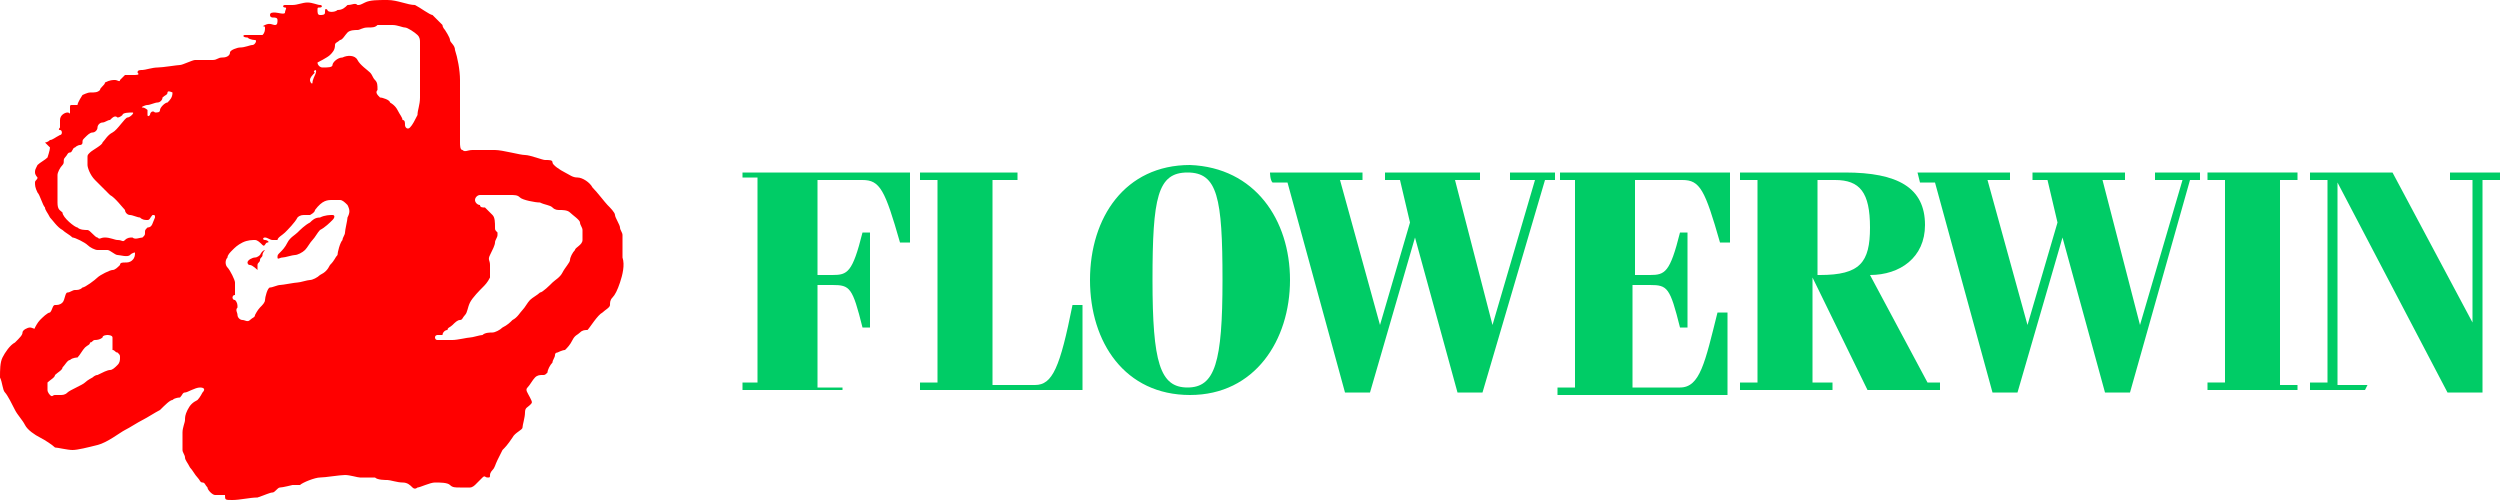
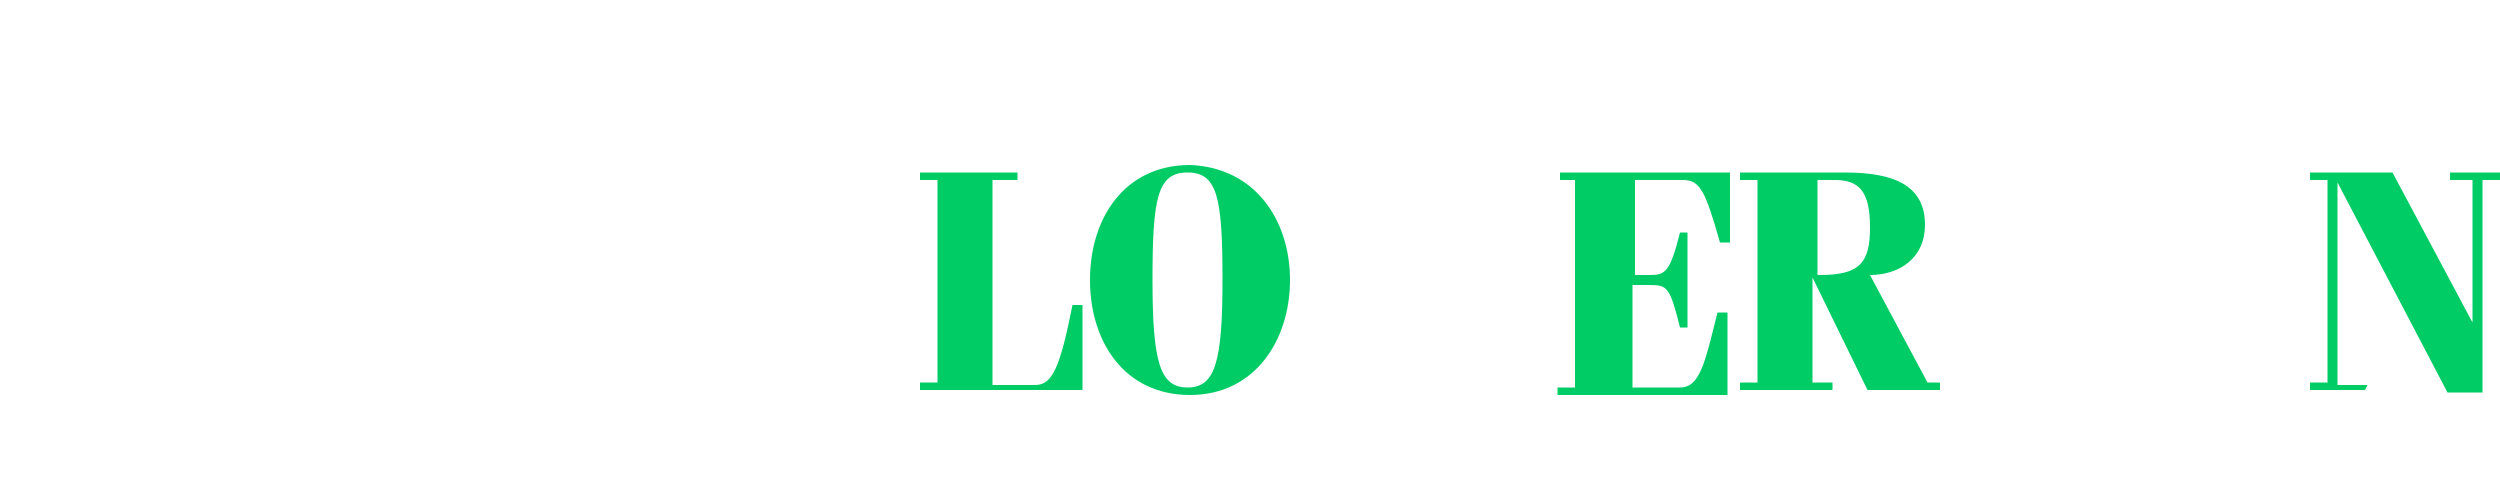
<svg xmlns="http://www.w3.org/2000/svg" version="1.1" id="レイヤー_1" x="0px" y="0px" viewBox="0 0 100 20" style="enable-background:new 0 0 100 20;" xml:space="preserve">
  <style type="text/css">
	.st0{fill:#00CC66;}
	.st1{fill-rule:evenodd;clip-rule:evenodd;fill:#FF0000;}
</style>
  <g>
    <g>
-       <path class="st0" d="M33.7,15.6h-4v-0.3h0.6V7.1h-0.6V6.9h6.7v2.8H36c-0.6-2.1-0.8-2.5-1.5-2.5h-1.8v3.8h0.6    c0.6,0,0.8-0.1,1.2-1.7h0.3v3.8h-0.3c-0.4-1.6-0.5-1.7-1.2-1.7h-0.6v4.1h1L33.7,15.6L33.7,15.6z" />
      <path class="st0" d="M43.3,15.6h-6.5v-0.3h0.7V7.2h-0.7V6.9h3.9v0.3h-1v8.2h1.7c0.7,0,1-0.7,1.5-3.2h0.4L43.3,15.6L43.3,15.6z" />
      <path class="st0" d="M51.6,11.2c0,2.4-1.4,4.6-4,4.6c-2.6,0-4-2.1-4-4.6s1.4-4.6,4-4.6C50.2,6.7,51.6,8.8,51.6,11.2z M47.5,6.9    c-1.2,0-1.4,1-1.4,4.3s0.3,4.3,1.4,4.3s1.4-1,1.4-4.3S48.7,6.9,47.5,6.9z" />
-       <path class="st0" d="M50.8,6.9h3.7v0.3h-0.9l1.6,5.8l1.2-4.1L56,7.2h-0.6V6.9h3.8v0.3h-1l1.5,5.8l1.7-5.8h-1V6.9h1.8v0.3h-0.4    l-2.5,8.5h-1l-1.7-6.2l-1.8,6.2h-1l-2.3-8.4h-0.6C50.8,7.2,50.8,6.9,50.8,6.9z" />
      <path class="st0" d="M63,7.2h-0.6V6.9h6.8v2.8h-0.4c-0.6-2.1-0.8-2.5-1.5-2.5h-1.9v3.8H66c0.6,0,0.8-0.1,1.2-1.7h0.3v3.8h-0.3    c-0.4-1.6-0.5-1.7-1.2-1.7h-0.7v4.1h1.9c0.8,0,1-1,1.5-3h0.4v3.3h-6.8v-0.3H63L63,7.2L63,7.2z" />
      <path class="st0" d="M69.6,15.6v-0.3h0.7V7.2h-0.7V6.9h4.2C75.9,6.9,77,7.5,77,9c0,1.3-1,2-2.2,2l2.3,4.3h0.5v0.3h-2.9l-2.2-4.5    v4.2h0.8v0.3L69.6,15.6L69.6,15.6z M72.6,11h0.2c1.6,0,2-0.5,2-1.9s-0.4-1.9-1.4-1.9h-0.7V11L72.6,11z" />
-       <path class="st0" d="M76.7,6.9h3.7v0.3h-0.9l1.6,5.8l1.2-4.1l-0.4-1.7h-0.6V6.9H85v0.3h-0.9l1.5,5.8l1.7-5.8h-1.1V6.9H88v0.3h-0.4    l-2.4,8.5h-1l-1.7-6.2l-1.8,6.2h-1l-2.3-8.4h-0.6L76.7,6.9L76.7,6.9z" />
-       <path class="st0" d="M91.9,15.6h-3.6v-0.3h0.7V7.2h-0.7V6.9h3.6v0.3h-0.7v8.2h0.7V15.6L91.9,15.6z" />
      <path class="st0" d="M94.6,15.6h-2.2v-0.3h0.7V7.2h-0.7V6.9h3.3l3.2,6V7.2H98V6.9h2v0.3h-0.7v8.5h-1.4l-4.4-8.4v8.1h1.2L94.6,15.6    L94.6,15.6z" />
    </g>
-     <path class="st1" d="M13.1,0.4c-0.1-0.1-0.1,0-0.1,0.1c0,0.1-0.1,0.1-0.2,0.1s-0.1-0.1-0.1-0.2c0-0.1,0-0.1,0.1-0.1   c0.1,0,0.1-0.1,0-0.1s-0.3-0.1-0.5-0.1c-0.2,0-0.4,0.1-0.6,0.1s-0.2,0-0.3,0c-0.1,0-0.1,0.1,0,0.1c0.1,0,0,0.1,0,0.2s-0.3,0-0.4,0   c-0.1,0-0.2,0-0.2,0.1s0.1,0.1,0.1,0.1c0.1,0,0.2,0,0.2,0.1c0,0.1,0,0.2-0.1,0.2c-0.1,0-0.2-0.1-0.4,0S10.6,1,10.6,1.1   s0,0.2-0.1,0.3c-0.1,0-0.2,0-0.3,0c-0.1,0-0.2,0-0.4,0c-0.1,0-0.1,0.1,0.1,0.1c0.1,0.1,0.3,0.1,0.3,0.1c0.1,0,0,0.2-0.1,0.2   c-0.1,0-0.3,0.1-0.5,0.1C9.5,1.9,9.2,2,9.2,2.1c0,0.1-0.1,0.2-0.3,0.2S8.7,2.4,8.5,2.4c-0.2,0-0.5,0-0.7,0c-0.1,0-0.5,0.2-0.6,0.2   c-0.1,0-0.7,0.1-0.9,0.1c-0.2,0-0.5,0.1-0.6,0.1s-0.2,0-0.2,0.1C5.6,3,5.5,3,5.3,3C5.2,3,5,3,5,3S4.8,3.2,4.8,3.2   c0,0.1-0.1,0-0.2,0c-0.1,0-0.2,0-0.4,0.1C4.2,3.4,4,3.5,4,3.6C3.9,3.7,3.8,3.7,3.6,3.7c-0.1,0-0.3,0.1-0.3,0.1S3.1,4.1,3.1,4.2   C3,4.2,3,4.2,2.9,4.2s-0.1,0-0.1,0.1s0,0.1,0,0.2s0,0-0.1,0c-0.1,0-0.3,0.1-0.3,0.3c0,0.2,0,0.3,0,0.3c0,0-0.1,0.1,0,0.1   s0.1,0.2,0,0.2C2.2,5.5,2.1,5.6,2,5.6C1.9,5.7,1.8,5.7,1.8,5.7s0.1,0.1,0.1,0.1C1.9,5.8,2,5.9,2,5.9C2,6,1.9,6.3,1.9,6.3   C1.8,6.4,1.6,6.5,1.5,6.6C1.4,6.8,1.4,6.8,1.4,6.9s0.1,0.2,0.1,0.2c0,0.1-0.1,0.1-0.1,0.2s0,0.2,0.1,0.4c0.1,0.1,0.2,0.5,0.3,0.6   c0,0.1,0.1,0.2,0.2,0.4c0.1,0.1,0.3,0.4,0.5,0.5c0.1,0.1,0.3,0.2,0.4,0.3c0.1,0,0.5,0.2,0.6,0.3C3.6,9.9,3.8,10,3.9,10   C4,10,4.2,10,4.3,10s0.3,0.2,0.4,0.2c0.1,0,0.4,0.1,0.5,0s0.2-0.1,0.2-0.1c0,0.1,0,0.2-0.1,0.3s-0.2,0.1-0.3,0.1s-0.2,0-0.2,0.1   c-0.1,0.1-0.2,0.2-0.3,0.2S4,11,3.9,11.1c-0.1,0.1-0.5,0.4-0.6,0.4c-0.1,0.1-0.2,0.1-0.3,0.1c-0.1,0-0.2,0.1-0.3,0.1   S2.6,12,2.5,12.1s-0.2,0.1-0.3,0.1S2.1,12.4,2,12.5c-0.1,0-0.3,0.2-0.4,0.3c-0.1,0.1-0.2,0.3-0.2,0.3c0,0.1-0.1,0-0.2,0   c-0.1,0-0.3,0.1-0.3,0.2s-0.1,0.2-0.3,0.4c-0.2,0.1-0.4,0.4-0.5,0.6C0,14.5,0,14.8,0,15.1c0.1,0.2,0.1,0.5,0.2,0.6   c0.1,0.1,0.3,0.5,0.4,0.7s0.3,0.4,0.4,0.6s0.4,0.4,0.6,0.5c0.2,0.1,0.5,0.3,0.6,0.4c0.1,0,0.5,0.1,0.7,0.1c0.2,0,0.6-0.1,1-0.2   s0.9-0.5,1.1-0.6s0.5-0.3,0.7-0.4s0.5-0.3,0.7-0.4C6.6,16.2,6.8,16,6.9,16c0.1-0.1,0.3-0.1,0.3-0.1c0.1-0.1,0.1-0.2,0.2-0.2   s0.4-0.2,0.6-0.2s0.2,0.1,0.1,0.2C8.1,15.7,8,15.9,7.9,16c-0.2,0.1-0.3,0.2-0.4,0.4s-0.1,0.3-0.1,0.4c0,0.1-0.1,0.3-0.1,0.5   c0,0.2,0,0.5,0,0.7c0,0.1,0.1,0.2,0.1,0.3c0,0.1,0.1,0.2,0.2,0.4c0.1,0.1,0.2,0.3,0.3,0.4s0.1,0.2,0.2,0.2c0.1,0,0.1,0.1,0.2,0.2   c0,0.1,0.2,0.3,0.3,0.3c0.1,0,0.3,0,0.4,0C9,20,9,20,9.3,20s0.7-0.1,1-0.1c0.3-0.1,0.5-0.2,0.6-0.2c0.1,0,0.2-0.2,0.3-0.2   s0.5-0.1,0.5-0.1s0.2,0,0.3,0c0.1-0.1,0.6-0.3,0.8-0.3c0.2,0,0.8-0.1,1-0.1c0.2,0,0.5,0.1,0.6,0.1s0.5,0,0.6,0   c0.1,0.1,0.4,0.1,0.5,0.1c0.1,0,0.4,0.1,0.6,0.1c0.2,0,0.3,0.1,0.4,0.2s0.2,0,0.2,0c0.1,0,0.5-0.2,0.7-0.2c0.2,0,0.5,0,0.6,0.1   c0.1,0.1,0.2,0.1,0.4,0.1c0.1,0,0.3,0,0.4,0c0.1,0,0.2-0.1,0.2-0.1s0.2-0.2,0.3-0.3s0.1,0,0.2,0c0.1,0,0.1,0,0.1-0.1   s0.1-0.2,0.1-0.2c0.1-0.1,0.1-0.2,0.2-0.4s0.1-0.2,0.2-0.4c0.1-0.1,0.2-0.2,0.4-0.5c0.1-0.2,0.4-0.3,0.4-0.4s0.1-0.4,0.1-0.6   s0.1-0.2,0.2-0.3s0.1-0.1,0-0.3s-0.2-0.3-0.1-0.4s0.2-0.3,0.3-0.4c0.1-0.1,0.2-0.1,0.3-0.1c0.1,0,0.1,0,0.2-0.1   c0-0.1,0.1-0.3,0.2-0.4c0-0.1,0.1-0.2,0.1-0.3c0-0.1,0.1-0.1,0.1-0.1s0.2-0.1,0.3-0.1c0.1-0.1,0.2-0.2,0.3-0.4   c0.1-0.2,0.2-0.2,0.3-0.3c0.1-0.1,0.2-0.1,0.3-0.1c0.1-0.1,0.4-0.6,0.6-0.7c0.1-0.1,0.3-0.2,0.3-0.3s0-0.2,0.1-0.3s0.2-0.3,0.3-0.6   c0.1-0.3,0.2-0.7,0.1-1c0-0.4,0-0.8,0-0.9c0-0.1-0.1-0.2-0.1-0.3s-0.2-0.4-0.2-0.5s-0.2-0.3-0.3-0.4s-0.4-0.5-0.6-0.7   c-0.1-0.2-0.4-0.4-0.6-0.4S22.8,7,22.6,6.9c-0.2-0.1-0.5-0.3-0.5-0.4c0-0.1-0.1-0.1-0.3-0.1c-0.1,0-0.6-0.2-0.8-0.2S20.1,6,19.8,6   c-0.3,0-0.7,0-0.9,0c-0.2,0-0.3,0.1-0.4,0c-0.1,0-0.1-0.2-0.1-0.3c0-0.1,0-2.2,0-2.5c0-0.4-0.1-0.9-0.2-1.2c0-0.2-0.2-0.3-0.2-0.4   c0-0.1-0.2-0.4-0.2-0.4S17.7,1.1,17.7,1c-0.1-0.1-0.3-0.3-0.4-0.4c-0.1,0-0.5-0.3-0.7-0.4C16.3,0.2,15.9,0,15.5,0s-0.7,0-0.9,0.1   c-0.2,0.1-0.2,0.1-0.3,0.1c-0.1-0.1-0.2,0-0.4,0c-0.1,0.1-0.2,0.2-0.4,0.2C13.4,0.5,13.1,0.5,13.1,0.4z M13.2,2.2   c0.1-0.1,0.2-0.2,0.2-0.4c0-0.1,0.1-0.1,0.2-0.2c0.1,0,0.2-0.2,0.3-0.3c0.1-0.1,0.3-0.1,0.4-0.1s0.2-0.1,0.4-0.1s0.3,0,0.4-0.1   c0.1,0,0.1,0,0.2,0c0.1,0,0.2,0,0.4,0s0.4,0.1,0.5,0.1s0.4,0.2,0.5,0.3c0.1,0.1,0.1,0.2,0.1,0.3s0,1.1,0,1.4c0,0.2,0,0.5,0,0.8   c0,0.3-0.1,0.5-0.1,0.7c-0.1,0.2-0.2,0.4-0.3,0.5c-0.1,0.1-0.2,0-0.2-0.1s0-0.2-0.1-0.2c0-0.1-0.1-0.2-0.2-0.4   c-0.1-0.2-0.3-0.3-0.3-0.3c0-0.1-0.3-0.2-0.4-0.2c-0.1-0.1-0.2-0.2-0.1-0.3c0-0.2,0-0.3-0.1-0.4S14.9,3,14.8,2.9s-0.4-0.3-0.5-0.5   s-0.4-0.2-0.6-0.1c-0.2,0-0.4,0.2-0.4,0.3s-0.2,0.1-0.4,0.1c-0.1,0-0.2-0.1-0.2-0.2C12.7,2.5,13.1,2.3,13.2,2.2z M12.6,2.8   c0.1,0,0,0.2,0,0.2s-0.1,0.2-0.1,0.3s-0.1,0-0.1-0.1c0-0.1,0.1-0.2,0.2-0.3C12.5,2.9,12.6,2.8,12.6,2.8z M6.7,4.1   C6.6,4.1,6.4,4.3,6.4,4.4c0,0.1-0.1,0.1-0.2,0.1C6.1,4.4,6,4.5,6,4.6c-0.1,0.1-0.1,0-0.1,0c0-0.1,0-0.1,0-0.2c0,0-0.1-0.1-0.2-0.1   s0.1-0.1,0.2-0.1c0.1,0,0.3-0.1,0.4-0.1c0.1,0,0.2-0.1,0.2-0.2c0.1-0.1,0.2-0.1,0.2-0.2s0.2,0,0.2,0C6.9,3.9,6.8,4,6.7,4.1z    M5.3,4.5c0.1,0-0.1,0.2-0.2,0.2S4.7,5.2,4.5,5.3S4.2,5.6,4.1,5.7C4.1,5.8,3.7,6,3.6,6.1C3.5,6.2,3.5,6.2,3.5,6.3s0,0.2,0,0.3   c0,0.1,0.1,0.4,0.3,0.6C4,7.4,4.3,7.7,4.4,7.8C4.6,7.9,4.9,8.3,5,8.4C5,8.5,5.1,8.6,5.2,8.6s0.3,0.1,0.4,0.1   c0.1,0.1,0.2,0.1,0.3,0.1S6,8.7,6.1,8.6c0.1,0,0.1,0,0.1,0.1C6.1,8.9,6.1,9.1,5.9,9.1C5.8,9.2,5.8,9.2,5.8,9.3s0,0.1-0.1,0.2   c-0.1,0-0.3,0.1-0.4,0c-0.1,0-0.2,0-0.3,0.1S4.9,9.6,4.7,9.6c-0.1,0-0.3-0.1-0.5-0.1S4,9.6,3.9,9.5C3.8,9.5,3.6,9.2,3.5,9.2   c-0.1,0-0.3,0-0.4-0.1C3,9.1,2.5,8.7,2.5,8.5C2.4,8.4,2.3,8.4,2.3,8.1c0-0.3,0-0.7,0-0.8c0-0.1,0-0.2,0-0.3c0-0.1,0.1-0.3,0.2-0.4   s0-0.2,0.1-0.3c0.1-0.1,0.1-0.2,0.2-0.2S2.9,5.9,3,5.9c0.1-0.1,0.2-0.1,0.2-0.1c0,0,0.1,0,0.1-0.1c0-0.1,0-0.1,0.1-0.2   c0.1-0.1,0.2-0.2,0.3-0.2s0.2-0.1,0.2-0.2C3.9,5,4,4.9,4.1,4.9s0.2-0.1,0.3-0.1c0.1-0.1,0.2-0.2,0.3-0.1c0.1,0,0.2-0.1,0.2-0.1   C4.9,4.5,5.2,4.5,5.3,4.5z M4.1,13.5c0-0.1,0.2-0.1,0.2-0.1s0.2,0,0.2,0.1c0,0.1,0,0.2,0,0.3c0,0.1,0,0.2,0,0.2   c0.1,0,0.1,0.1,0.2,0.1c0.1,0.1,0.1,0.1,0.1,0.2s0,0.2-0.1,0.3c-0.1,0.1-0.2,0.2-0.3,0.2c-0.1,0-0.3,0.1-0.5,0.2   c-0.1,0-0.2,0.1-0.2,0.1s-0.2,0.1-0.3,0.2s-0.6,0.3-0.7,0.4c-0.1,0.1-0.2,0.1-0.3,0.1s-0.1,0-0.2,0S2.1,15.9,2,15.8   c0,0-0.1-0.1-0.1-0.2c0-0.1,0-0.2,0-0.3C2,15.2,2.2,15.1,2.2,15c0.1-0.1,0.3-0.2,0.3-0.3c0.1-0.1,0.2-0.3,0.3-0.3   c0.1-0.1,0.3-0.1,0.3-0.1c0.1-0.1,0.2-0.3,0.3-0.4s0.2-0.1,0.2-0.2c0.1,0,0.1-0.1,0.2-0.1C4,13.6,4.1,13.5,4.1,13.5z M19.4,8.3   c-0.1,0-0.2,0-0.2-0.1C19.1,8.2,19,8.1,19,8c0-0.1,0.1-0.2,0.2-0.2s0.4,0,0.5,0c0.1,0,0.5,0,0.7,0s0.3,0,0.4,0.1s0.6,0.2,0.8,0.2   c0.2,0.1,0.4,0.1,0.5,0.2s0.2,0.1,0.3,0.1s0.3,0,0.4,0.1c0.1,0.1,0.4,0.3,0.4,0.4c0,0.1,0.1,0.2,0.1,0.3s0,0.2,0,0.4S23,9.9,23,10   c-0.1,0.1-0.2,0.3-0.2,0.4s-0.2,0.3-0.3,0.5c-0.1,0.2-0.3,0.3-0.4,0.4c-0.1,0.1-0.4,0.4-0.5,0.4c-0.1,0.1-0.3,0.2-0.4,0.3   c-0.1,0.1-0.2,0.3-0.3,0.4s-0.2,0.3-0.4,0.4c-0.1,0.1-0.2,0.2-0.4,0.3c-0.1,0.1-0.3,0.2-0.4,0.2c-0.1,0-0.3,0-0.4,0.1   c-0.1,0-0.4,0.1-0.5,0.1s-0.5,0.1-0.7,0.1s-0.5,0-0.6,0c-0.1,0-0.1-0.1-0.1-0.1c0-0.1,0.1-0.1,0.1-0.1s0.2,0,0.2,0   c0-0.1,0.1-0.2,0.2-0.2c0-0.1,0.1-0.1,0.2-0.2s0.2-0.2,0.3-0.2s0.1-0.1,0.2-0.2s0.1-0.3,0.2-0.5c0.1-0.2,0.4-0.5,0.5-0.6   s0.2-0.2,0.3-0.4c0-0.1,0-0.3,0-0.5c0-0.2-0.1-0.2,0-0.4s0.2-0.4,0.2-0.5c0-0.1,0.1-0.2,0.1-0.3s0-0.1,0-0.1   c-0.1-0.1-0.1-0.1-0.1-0.2c0-0.2,0-0.4-0.1-0.5C19.6,8.5,19.5,8.4,19.4,8.3z M13.6,8c0.1,0,0.2,0.1,0.3,0.2C14,8.4,14,8.5,13.9,8.7   c0,0.1-0.1,0.5-0.1,0.6c0,0.1-0.1,0.2-0.1,0.3c-0.1,0.1-0.2,0.5-0.2,0.6c-0.1,0.1-0.1,0.2-0.3,0.4c-0.1,0.2-0.2,0.3-0.4,0.4   c-0.1,0.1-0.3,0.2-0.4,0.2s-0.4,0.1-0.5,0.1s-0.6,0.1-0.7,0.1c-0.1,0-0.3,0.1-0.4,0.1s-0.2,0.4-0.2,0.5c0,0.1-0.1,0.2-0.2,0.3   s-0.2,0.3-0.2,0.3c0,0.1-0.1,0.1-0.2,0.2s-0.2,0-0.3,0s-0.2-0.1-0.2-0.2c0-0.1-0.1-0.2,0-0.3c0-0.1,0-0.2-0.1-0.3   c-0.1,0-0.1-0.1-0.1-0.1c0,0,0-0.1,0.1-0.1c0-0.1,0-0.3,0-0.5c0-0.1-0.2-0.5-0.3-0.6c-0.1-0.1-0.1-0.3,0-0.4c0-0.1,0.1-0.2,0.2-0.3   c0.1-0.1,0.2-0.2,0.4-0.3c0.2-0.1,0.4-0.1,0.5-0.1s0.2,0.1,0.3,0.2s0.1-0.1,0.2-0.1s0-0.1-0.1-0.1c-0.1,0-0.1-0.1,0-0.1   c0.1,0,0.2,0.1,0.3,0.1c0.1,0,0.1,0,0.2,0c0-0.1,0.2-0.2,0.3-0.3c0.1-0.1,0.4-0.4,0.5-0.6c0.1-0.1,0.2-0.1,0.3-0.1   c0.1,0,0.1,0,0.2,0c0,0,0.2-0.1,0.2-0.2C12.9,8,13.1,8,13.3,8C13.4,8,13.5,8,13.6,8z M10.6,10c0,0-0.1,0.1-0.1,0.2   s-0.1,0.1-0.1,0.2s-0.1,0.1-0.1,0.2s0,0.2,0,0.2s-0.2-0.2-0.3-0.2s-0.1-0.1-0.1-0.1c0-0.1,0.2-0.2,0.3-0.2s0.2-0.1,0.2-0.1   C10.5,10,10.6,10,10.6,10z M11.2,10.1c0.1-0.1,0.2-0.2,0.3-0.4c0.1-0.2,0.3-0.3,0.4-0.4c0.1-0.1,0.3-0.3,0.5-0.4   c0.1-0.1,0.2-0.2,0.4-0.2c0.2-0.1,0.4-0.1,0.5-0.1c0.1,0,0.1,0.1,0,0.2S13,9.1,12.8,9.2c-0.1,0.1-0.2,0.3-0.3,0.4s-0.2,0.3-0.3,0.4   c-0.1,0.1-0.3,0.2-0.4,0.2c-0.1,0-0.4,0.1-0.5,0.1c-0.1,0-0.2,0.1-0.2,0C11.1,10.2,11.1,10.2,11.2,10.1z" />
  </g>
</svg>